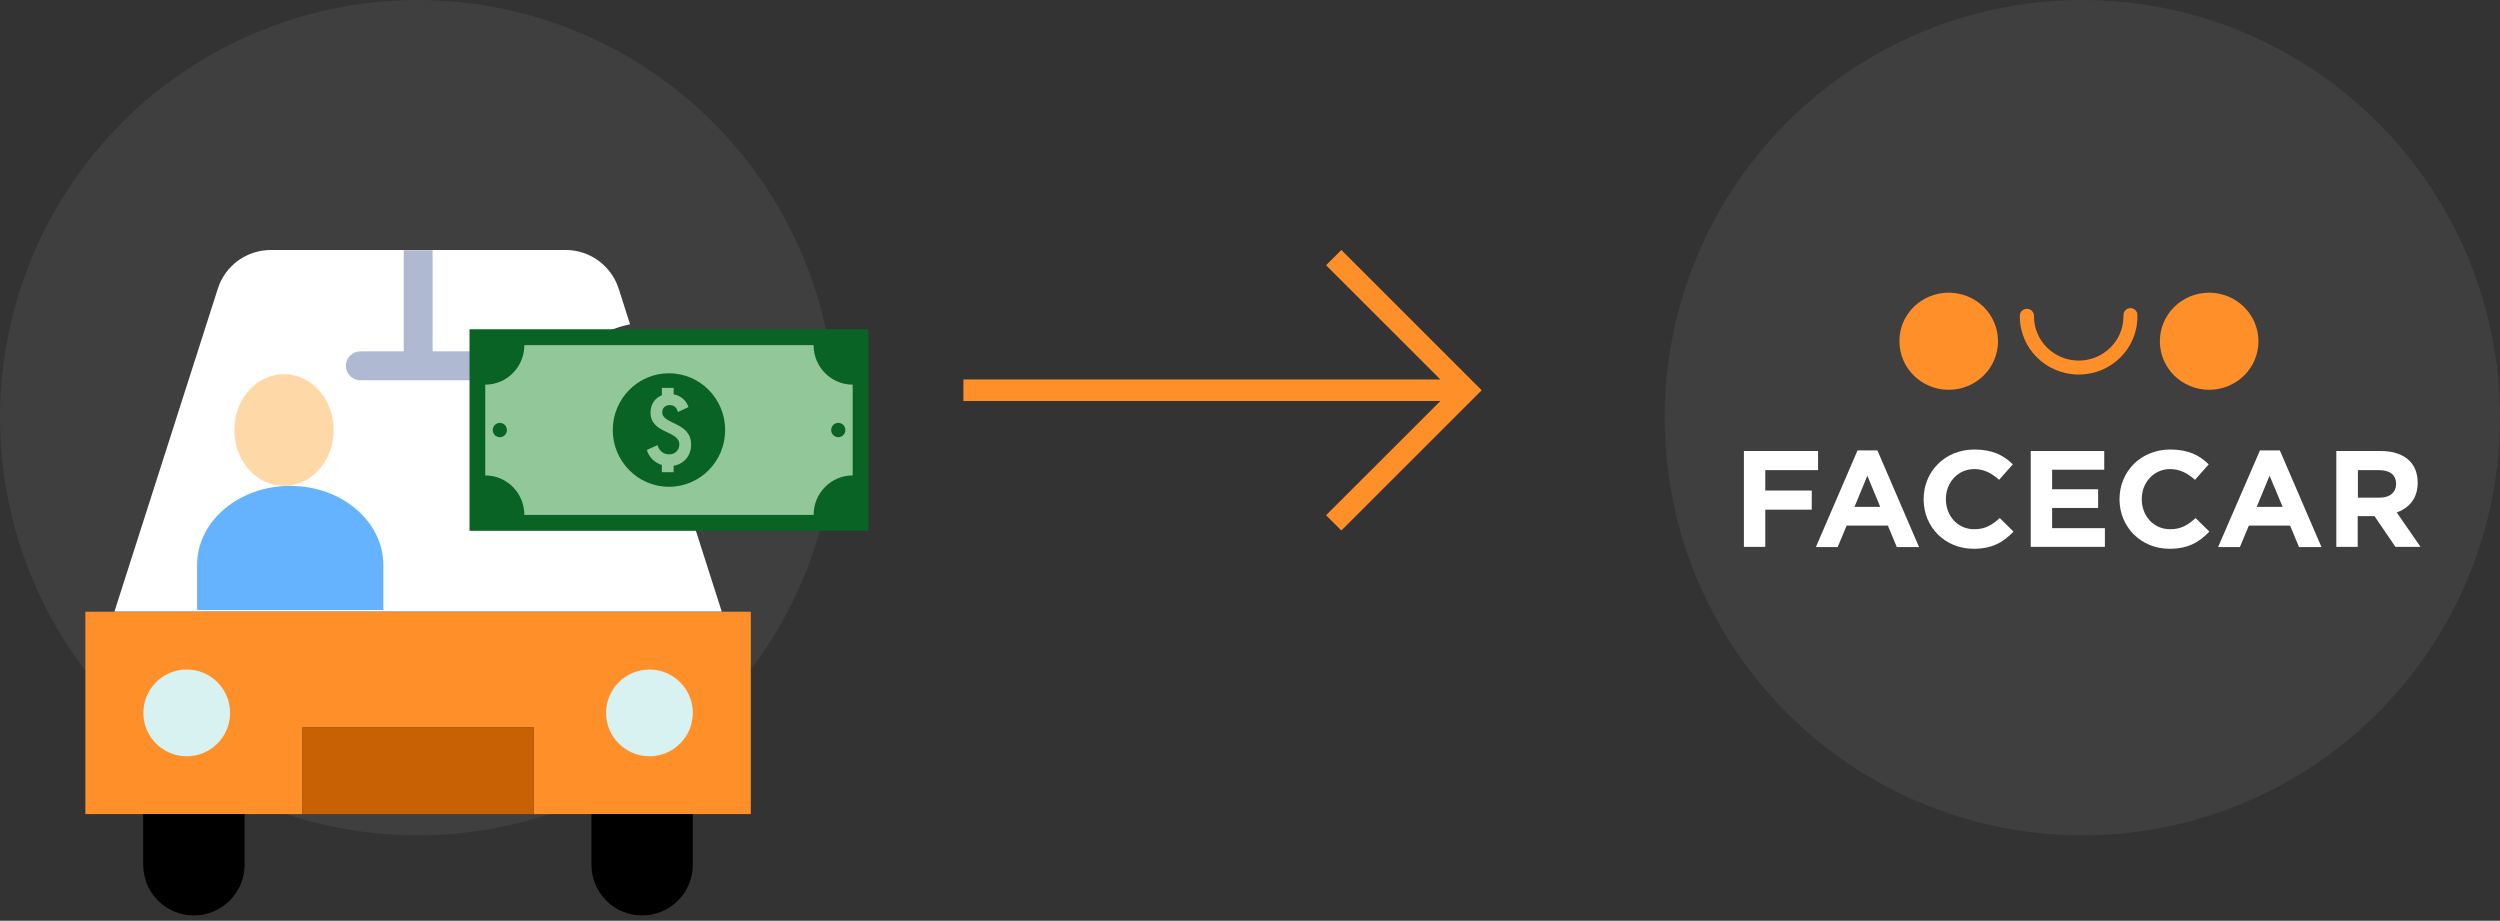
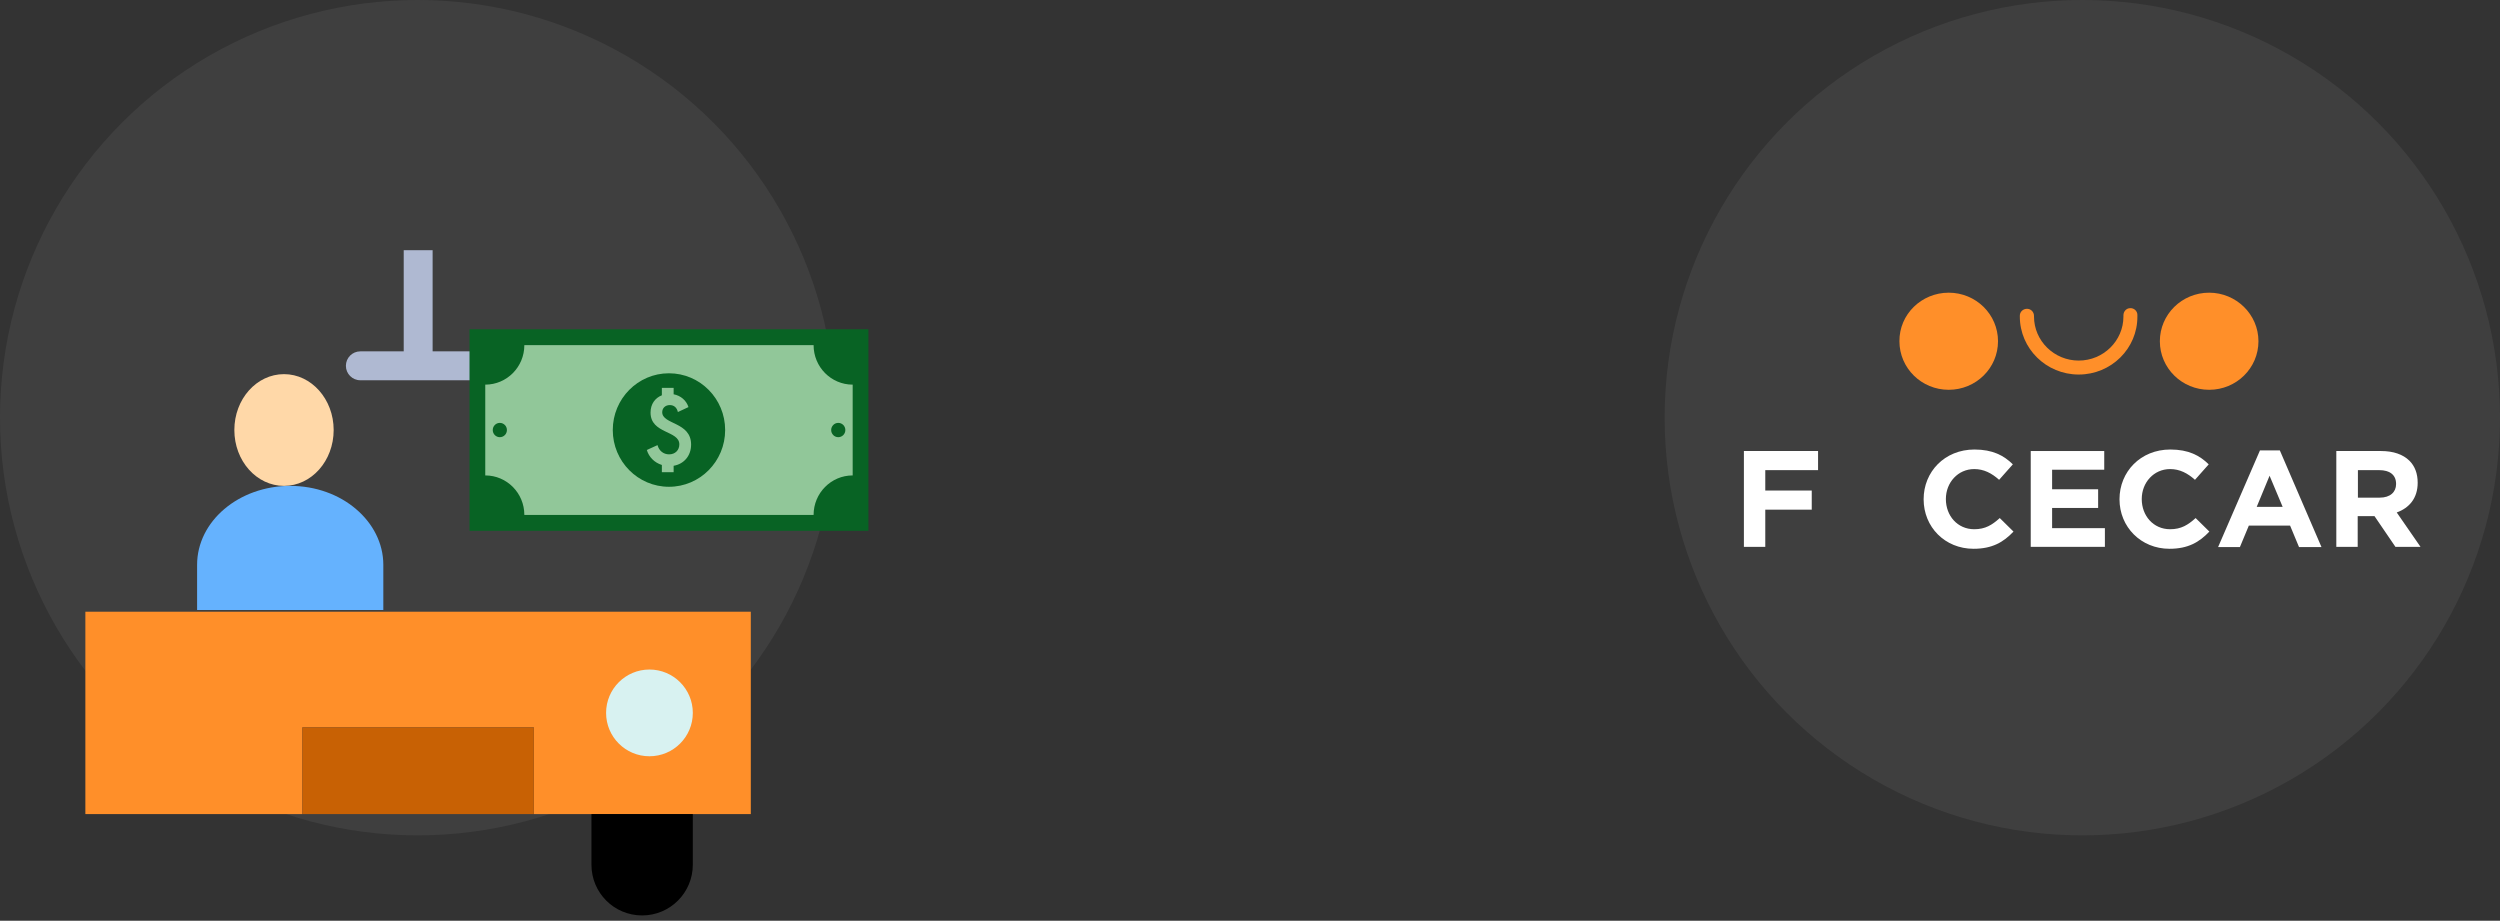
<svg xmlns="http://www.w3.org/2000/svg" width="410" height="151" viewBox="0 0 410 151" fill="none">
  <rect x="0" y="0" width="410" height="151" fill="#333333" stroke="none" />
  <circle cx="68.5" cy="68.5" r="68.5" fill="#3F3F3F" />
  <circle cx="341.5" cy="68.5" r="68.5" fill="#3F3F3F" />
-   <path d="M219.979 87L243 64L219.979 41L217.475 43.502L236.221 62.231L158 62.231L158 65.769L236.22 65.769L217.475 84.498L219.979 87Z" fill="#FF8F29" />
  <g clip-path="url(#clip0_441_1567)">
    <path d="M327.674 55.963C327.674 60.367 324.061 63.926 319.59 63.926C315.118 63.926 311.505 60.367 311.505 55.963C311.469 51.559 315.118 48 319.59 48C324.061 48 327.674 51.559 327.674 55.963Z" fill="#FF8F29" />
    <path d="M370.386 55.963C370.386 60.367 366.773 63.926 362.301 63.926C357.83 63.926 354.217 60.367 354.217 55.963C354.217 51.559 357.83 48 362.301 48C366.737 48 370.386 51.559 370.386 55.963Z" fill="#FF8F29" />
    <path d="M340.909 61.424C335.579 61.424 331.251 57.161 331.251 51.911V51.77C331.251 51.136 331.788 50.642 332.431 50.642C333.075 50.642 333.576 51.171 333.576 51.805V51.911C333.576 55.892 336.867 59.134 340.909 59.134C344.952 59.134 348.243 55.892 348.243 51.911C348.243 51.84 348.243 51.77 348.243 51.7C348.243 51.065 348.743 50.537 349.352 50.537C349.995 50.502 350.532 51.03 350.532 51.629C350.532 51.7 350.532 51.805 350.532 51.876C350.568 57.161 346.239 61.424 340.909 61.424Z" fill="#FF8F29" />
    <path d="M286 73.968H298.162V77.104H289.506V80.451H297.125V83.587H289.506V89.683H286V73.968Z" fill="white" />
-     <path d="M304.637 73.862H307.892L314.725 89.718H311.076L309.609 86.195H302.849L301.382 89.718H297.805L304.637 73.862ZM308.357 83.129L306.247 78.02L304.136 83.129H308.357Z" fill="white" />
    <path d="M315.476 81.896V81.861C315.476 77.386 318.91 73.721 323.81 73.721C326.815 73.721 328.64 74.708 330.106 76.153L327.853 78.69C326.636 77.597 325.349 76.928 323.775 76.928C321.092 76.928 319.124 79.148 319.124 81.826V81.861C319.124 84.574 321.02 86.794 323.775 86.794C325.599 86.794 326.708 86.089 327.96 84.961L330.214 87.181C328.568 88.908 326.744 90 323.667 90C318.945 90 315.476 86.406 315.476 81.896Z" fill="white" />
    <path d="M333.04 73.968H345.095V77.034H336.546V80.24H344.094V83.305H336.546V86.617H345.202V89.683H333.04V73.968Z" fill="white" />
    <path d="M347.599 81.896V81.861C347.599 77.386 351.033 73.721 355.933 73.721C358.938 73.721 360.763 74.708 362.229 76.153L359.976 78.69C358.759 77.597 357.472 76.928 355.898 76.928C353.215 76.928 351.247 79.148 351.247 81.826V81.861C351.247 84.574 353.143 86.794 355.898 86.794C357.722 86.794 358.831 86.089 360.083 84.961L362.337 87.181C360.691 88.908 358.867 90 355.79 90C351.104 90 347.599 86.406 347.599 81.896Z" fill="white" />
    <path d="M370.636 73.862H373.891L380.723 89.718H377.039L375.572 86.195H368.811L367.345 89.718H363.768L370.636 73.862ZM374.356 83.129L372.21 78.02L370.099 83.129H374.356Z" fill="white" />
    <path d="M383.192 73.968H390.489C392.528 73.968 394.102 74.532 395.14 75.554C396.034 76.434 396.499 77.668 396.499 79.147V79.183C396.499 81.72 395.104 83.305 393.065 84.045L396.964 89.683H392.85L389.416 84.644H389.381H386.662V89.683H383.156V73.968H383.192ZM390.275 81.614C391.992 81.614 392.958 80.698 392.958 79.394V79.359C392.958 77.879 391.92 77.104 390.203 77.104H386.698V81.614H390.275Z" fill="white" />
  </g>
  <path d="M118.363 100.321H18.769H14V133.51H23.51H40.105H49.587V119.286H87.545V133.51H97.027H113.621H123.132V100.321H118.363Z" fill="#FF8F29" />
-   <path d="M89.916 69.475C89.916 78.651 97.362 86.07 106.51 86.07C108.936 86.07 111.251 85.54 113.343 84.591L118.363 100.293H18.77L35.726 47.331C36.926 43.566 40.44 41 44.4 41H68.58H92.788C96.749 41 100.235 43.566 101.462 47.331L103.331 53.188C95.661 54.694 89.916 61.415 89.916 69.475Z" fill="white" />
  <path d="M46.577 61.36C51.057 61.36 54.721 65.456 54.721 70.523C54.721 75.589 51.081 79.685 46.577 79.685C42.073 79.685 38.433 75.589 38.433 70.523C38.433 65.456 42.073 61.36 46.577 61.36Z" fill="#FFD8A8" />
  <path d="M41.061 100.045H32.324V92.636C32.324 85.481 39.158 79.685 47.594 79.685C51.8 79.685 55.63 81.129 58.384 83.485C61.138 85.82 62.865 89.069 62.865 92.636V100.045H54.128H41.061Z" fill="#65B2FE" />
-   <path d="M30.622 109.803C34.554 109.803 37.733 112.983 37.733 116.915C37.733 120.847 34.554 124.027 30.622 124.027C26.689 124.027 23.51 120.847 23.51 116.915C23.51 112.983 26.689 109.803 30.622 109.803Z" fill="#D8F2F1" />
  <path d="M106.51 124.027C110.438 124.027 113.622 120.843 113.622 116.915C113.622 112.987 110.438 109.803 106.51 109.803C102.583 109.803 99.398 112.987 99.398 116.915C99.398 120.843 102.583 124.027 106.51 124.027Z" fill="#D8F2F1" />
  <path d="M87.545 119.286H49.587V133.51H87.545V119.286Z" fill="#C86104" />
-   <path d="M40.105 133.51V141.821C40.105 146.394 36.395 150.132 31.794 150.132C27.192 150.132 23.482 146.422 23.482 141.821V133.51H40.105Z" fill="black" />
  <path d="M113.62 133.51V141.821C113.62 146.394 109.911 150.132 105.309 150.132C100.707 150.132 96.998 146.422 96.998 141.821V133.51H113.62Z" fill="black" />
  <path d="M78.062 57.622H70.95V41.028H66.209V57.622H59.097C57.786 57.622 56.727 58.682 56.727 59.993C56.727 61.303 57.786 62.363 59.097 62.363H78.062C79.373 62.363 80.433 61.303 80.433 59.993C80.433 58.682 79.373 57.622 78.062 57.622Z" fill="#AFB9D2" />
  <path fill-rule="evenodd" clip-rule="evenodd" d="M77 54H142.421V87.051H77V54Z" fill="#086324" />
  <path fill-rule="evenodd" clip-rule="evenodd" d="M85.992 56.607H133.429C133.429 60.183 136.299 63.081 139.839 63.081V77.97C136.299 77.97 133.429 80.869 133.429 84.444H85.992C85.992 80.869 83.123 77.97 79.582 77.97V63.081C83.122 63.081 85.992 60.183 85.992 56.607Z" fill="#91C799" />
  <path fill-rule="evenodd" clip-rule="evenodd" d="M81.972 69.353C82.614 69.353 83.134 69.878 83.134 70.526C83.134 71.174 82.614 71.699 81.972 71.699C81.331 71.699 80.811 71.174 80.811 70.526C80.811 69.878 81.331 69.353 81.972 69.353Z" fill="#086324" />
  <path fill-rule="evenodd" clip-rule="evenodd" d="M137.475 69.353C138.117 69.353 138.637 69.878 138.637 70.526C138.637 71.174 138.117 71.699 137.475 71.699C136.834 71.699 136.313 71.174 136.313 70.526C136.313 69.878 136.834 69.353 137.475 69.353Z" fill="#086324" />
  <path fill-rule="evenodd" clip-rule="evenodd" d="M109.71 61.219C114.8 61.219 118.925 65.386 118.925 70.526C118.925 75.665 114.8 79.832 109.71 79.832C104.621 79.832 100.495 75.665 100.495 70.526C100.495 65.386 104.621 61.219 109.71 61.219Z" fill="#086324" />
  <path d="M113.341 72.91C113.341 69.161 108.604 69.656 108.604 67.602C108.604 66.927 109.109 66.432 109.852 66.432C110.535 66.432 111.01 66.852 111.173 67.572L112.911 66.762C112.555 65.667 111.649 64.887 110.476 64.662V63.613H108.545V64.827C107.446 65.262 106.689 66.252 106.689 67.662C106.689 71.171 111.411 70.571 111.411 72.88C111.411 73.81 110.743 74.514 109.733 74.514C108.827 74.514 108.085 73.945 107.832 73L106.08 73.795C106.421 74.965 107.342 75.879 108.545 76.254V77.439H110.476V76.389C112.139 76.104 113.341 74.785 113.341 72.91V72.91Z" fill="#91C799" />
  <defs>
    <clipPath id="clip0_441_1567">
      <rect width="111" height="42" fill="white" transform="translate(286 48)" />
    </clipPath>
  </defs>
</svg>